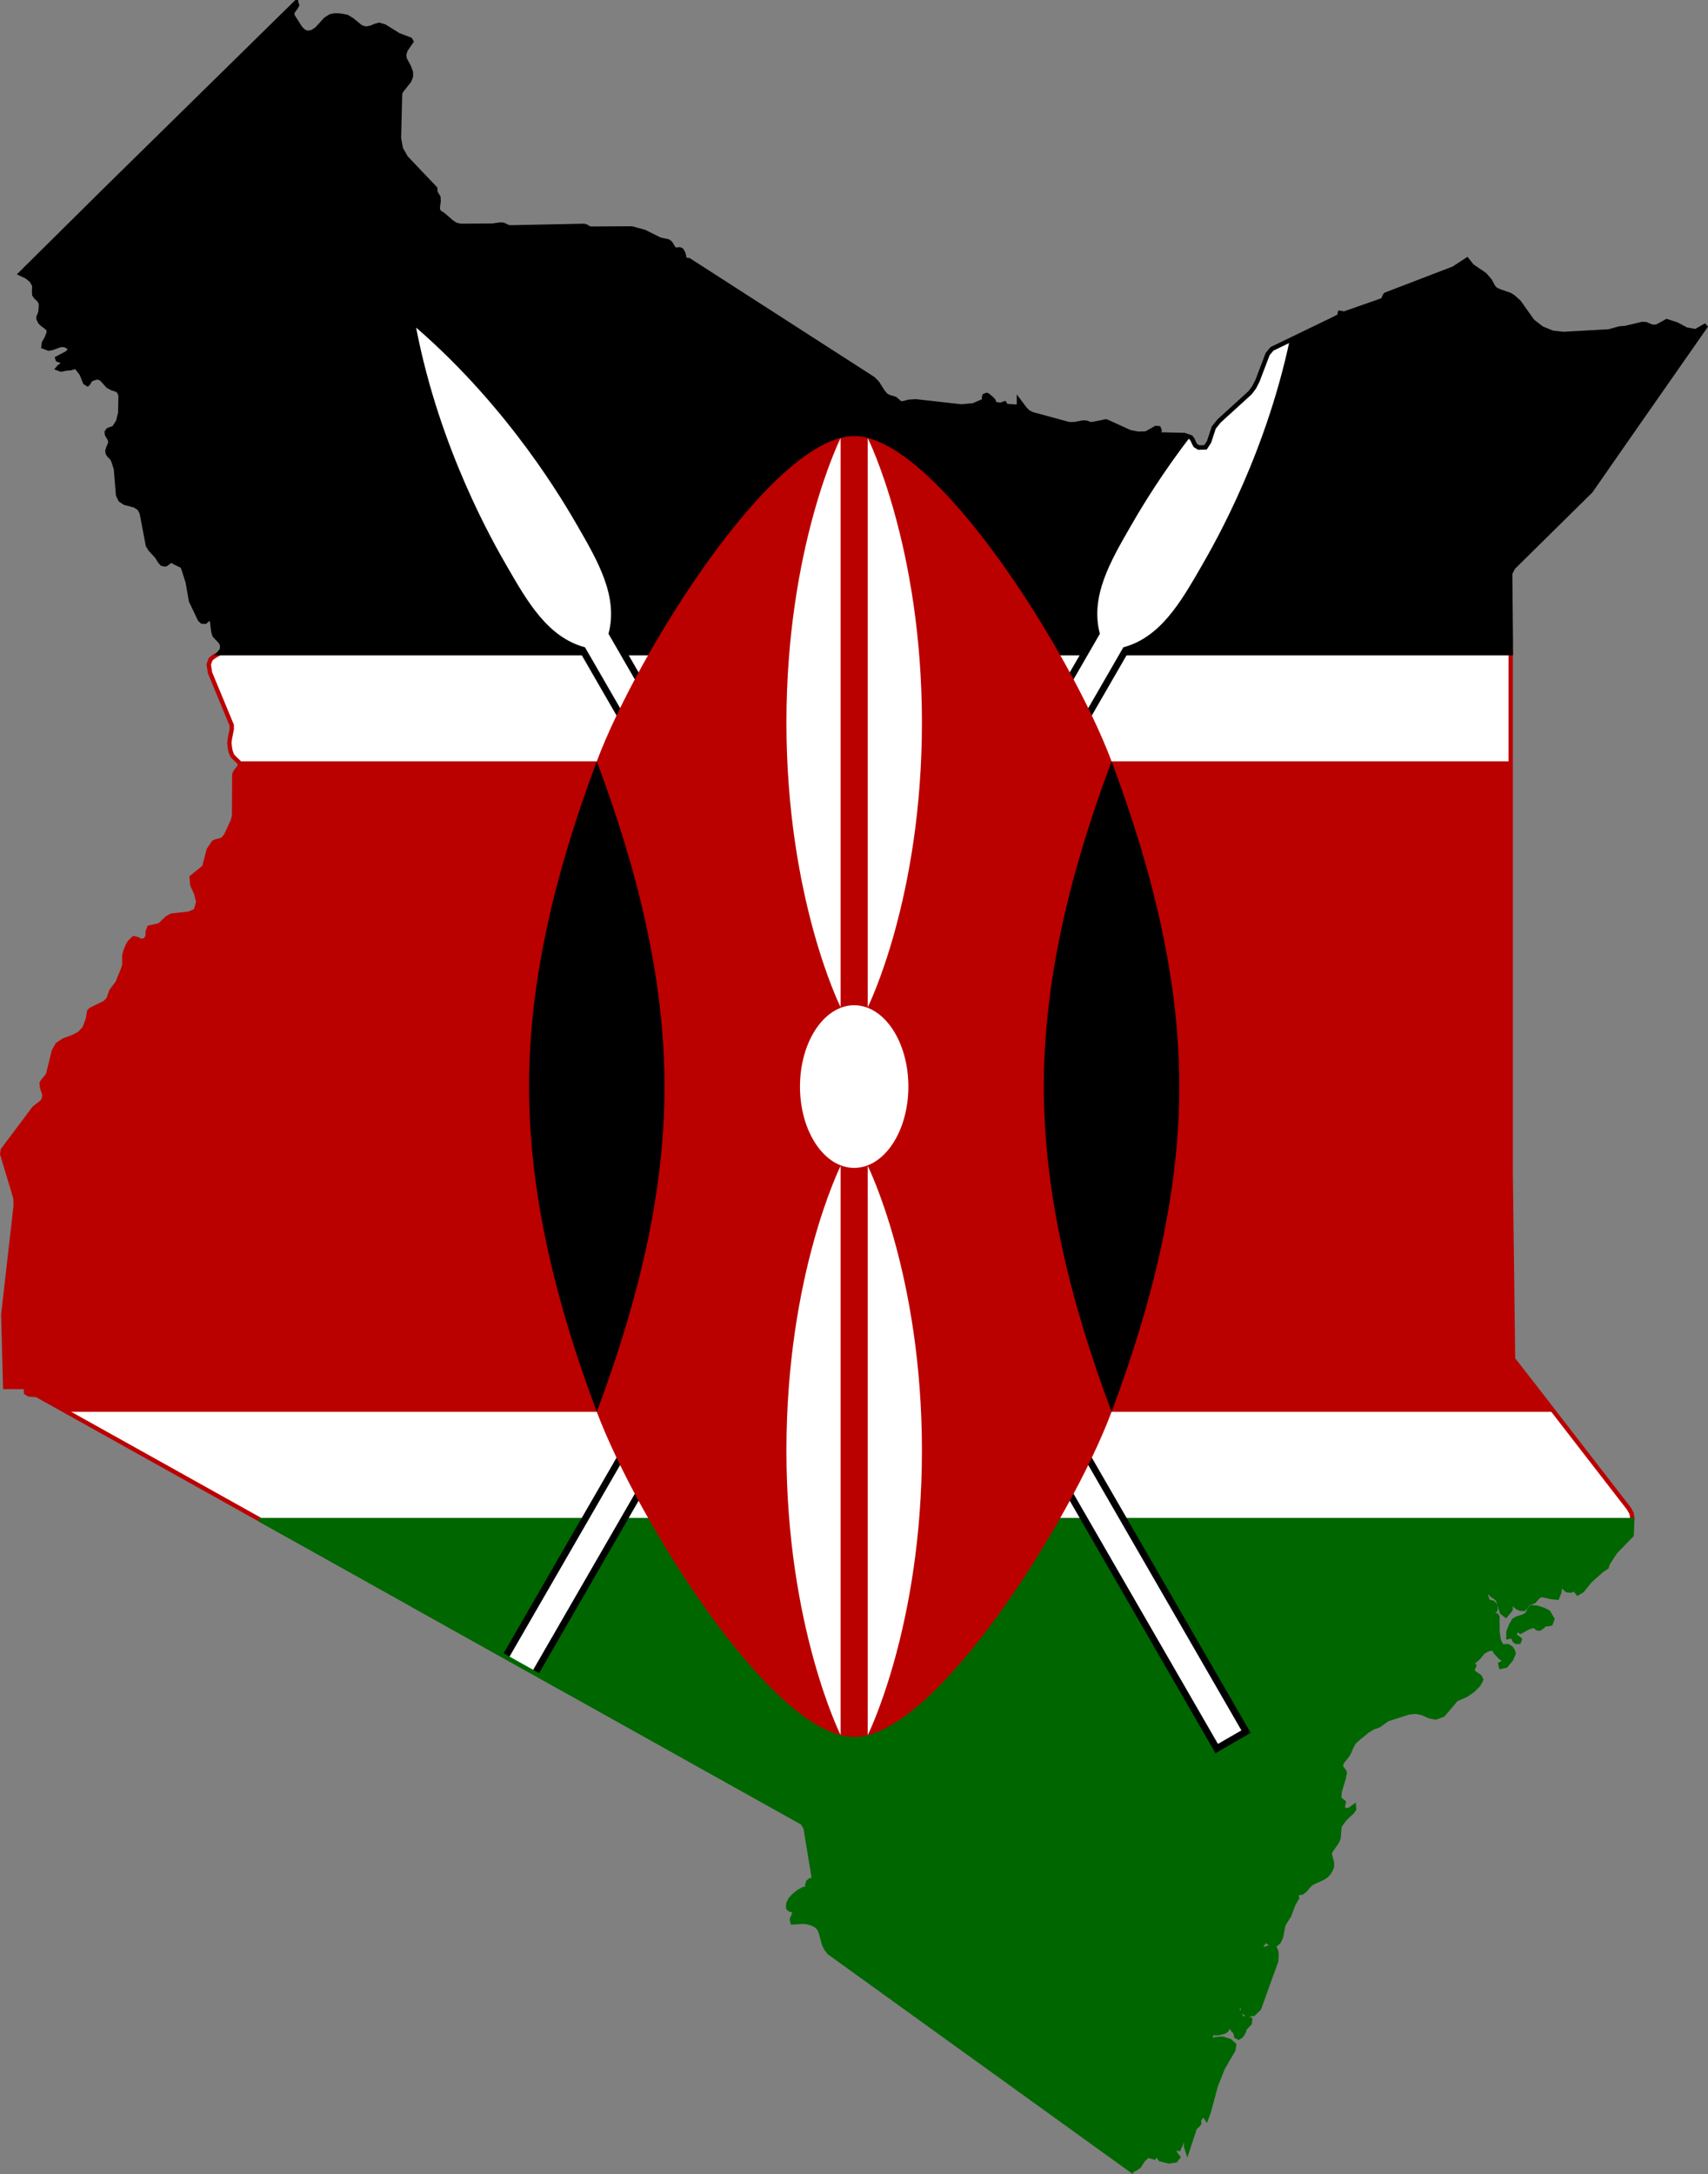
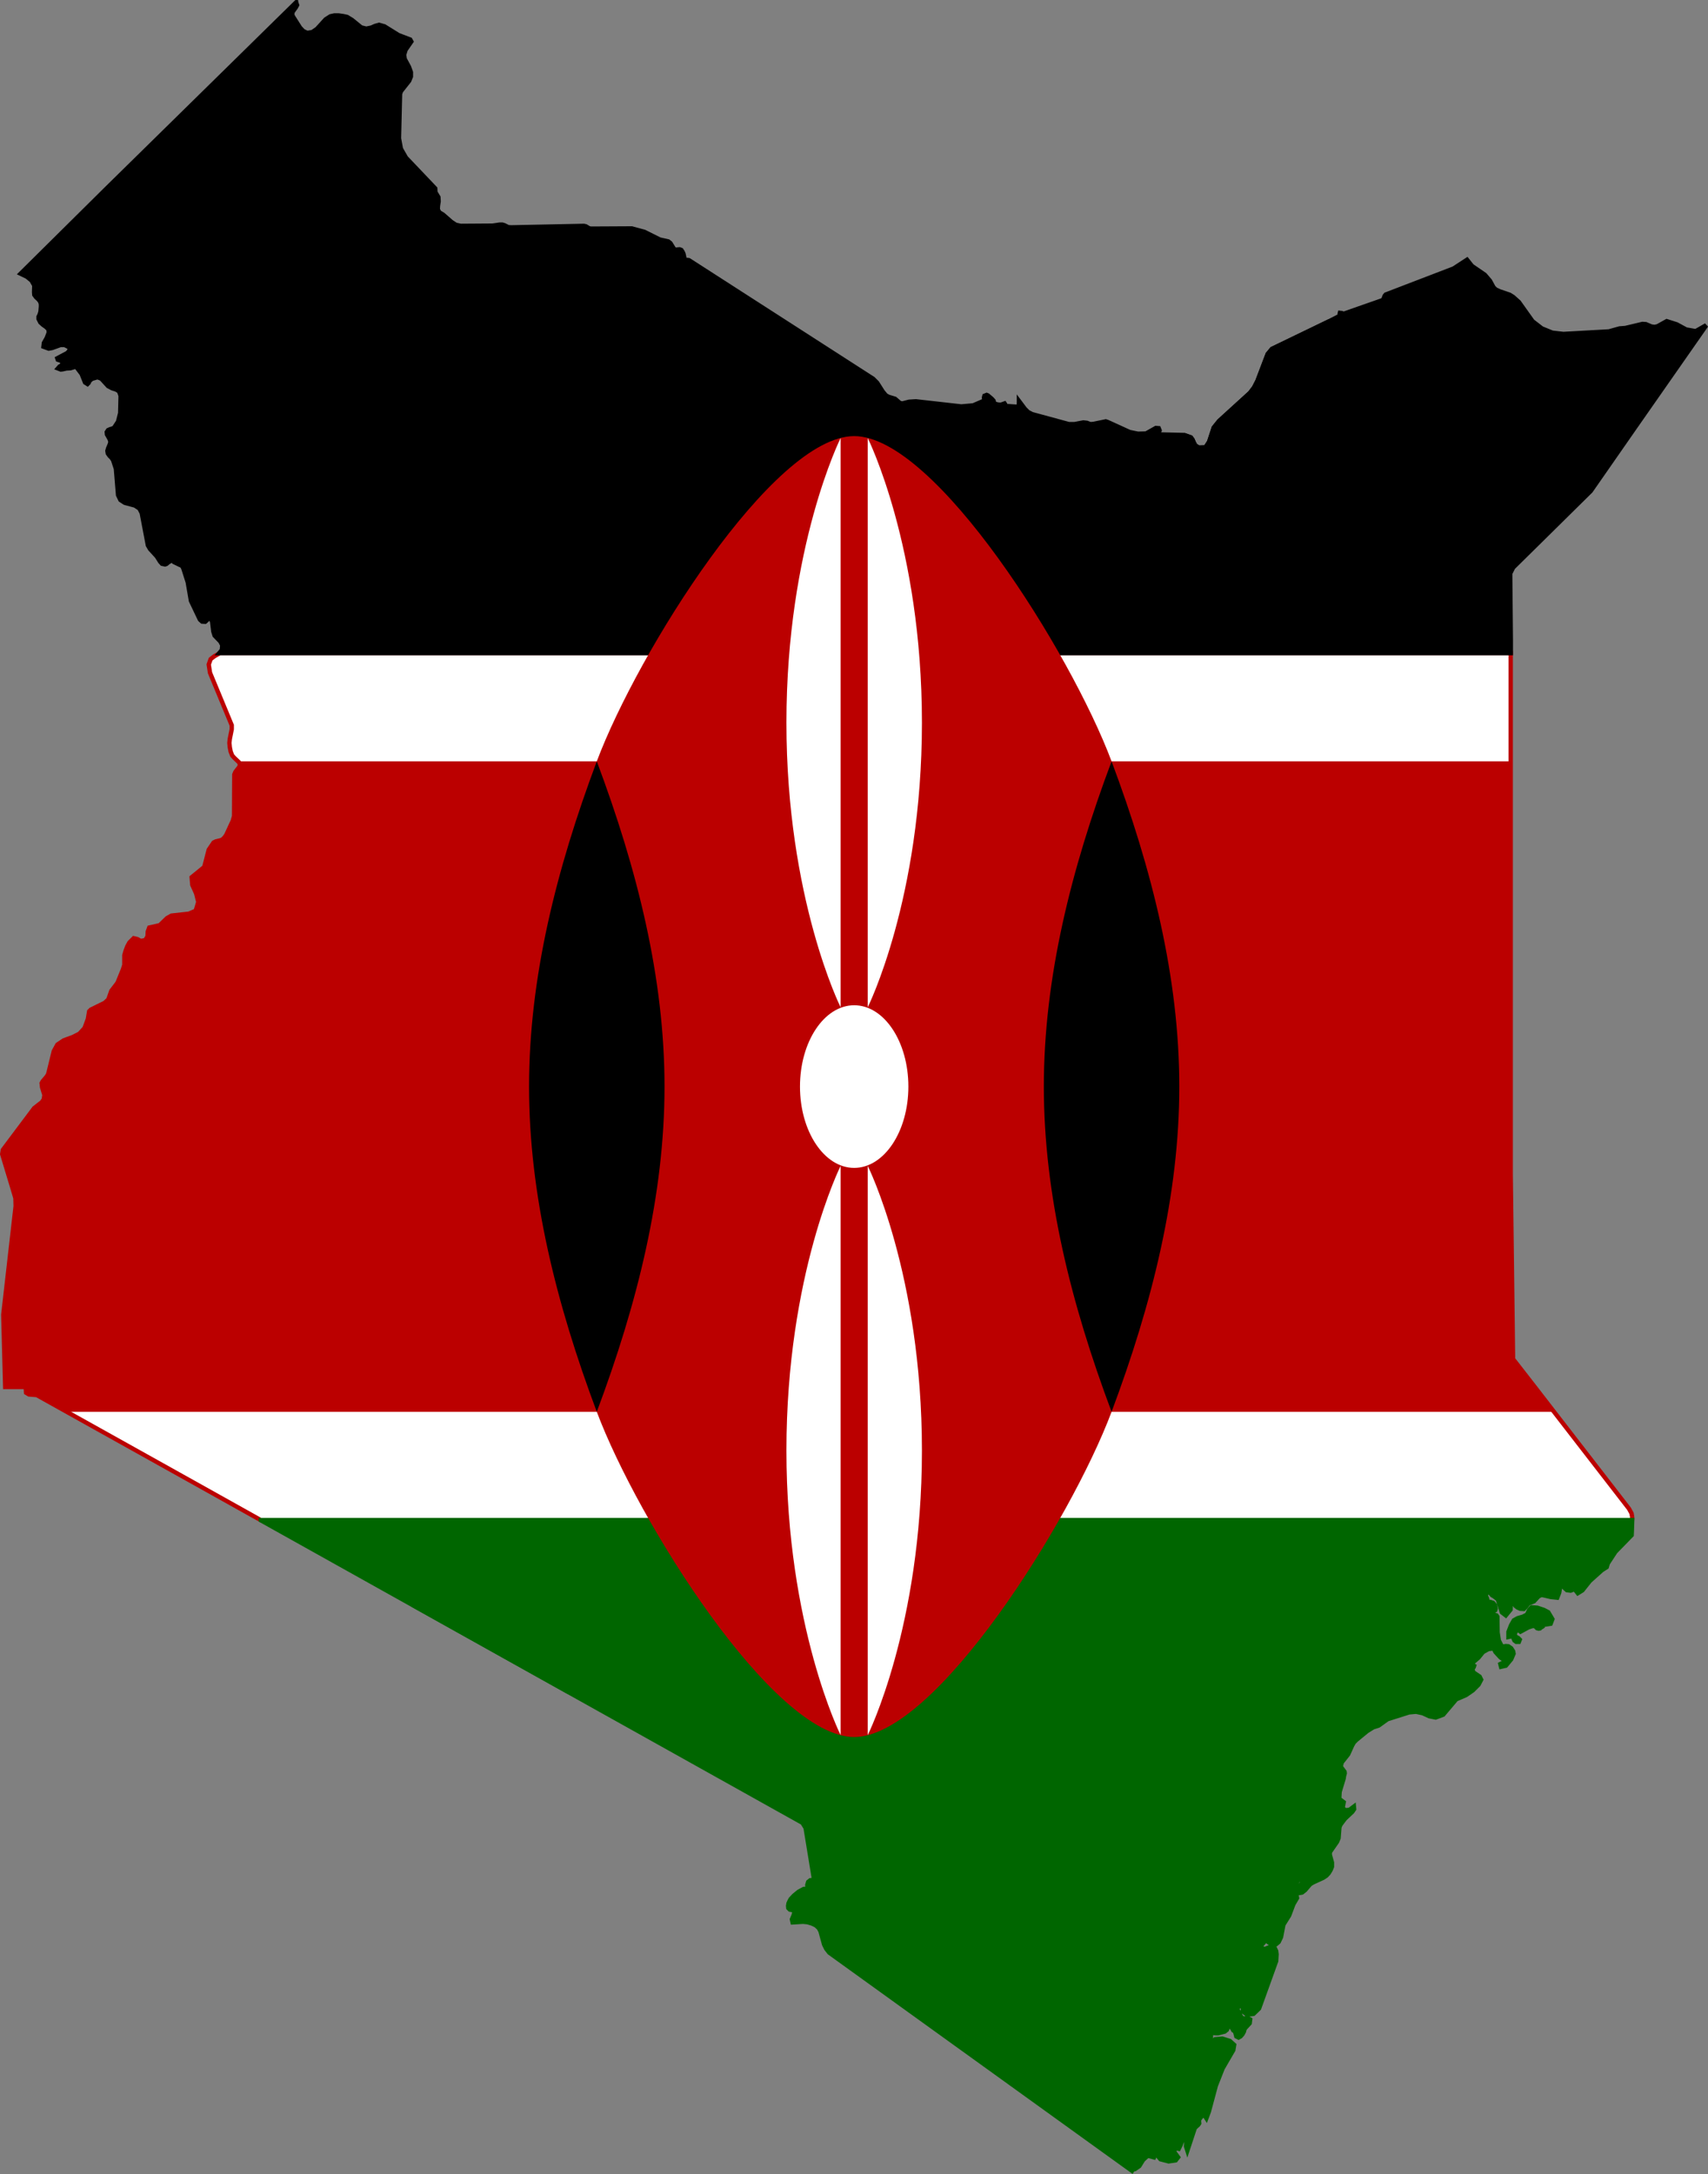
<svg xmlns="http://www.w3.org/2000/svg" xmlns:ns1="http://www.inkscape.org/namespaces/inkscape" xmlns:ns2="http://sodipodi.sourceforge.net/DTD/sodipodi-0.dtd" xmlns:xlink="http://www.w3.org/1999/xlink" width="788.019" height="1002.665" viewBox="-120 -80 210.138 267.377" id="svg2" version="1.1" ns1:version="0.91 r13725" ns2:docname="Flag_of_Kenya.svg">
  <rect x="-120" y="-80" width="210.138" height="267.377" fill="#808080" stroke="none" />
  <ns2:namedview pagecolor="#ffffff" bordercolor="#666666" borderopacity="1" objecttolerance="10" gridtolerance="10" guidetolerance="10" ns1:pageopacity="0" ns1:pageshadow="2" ns1:window-width="1366" ns1:window-height="716" id="namedview36" showgrid="false" fit-margin-top="0" fit-margin-left="0" fit-margin-right="0" fit-margin-bottom="0" ns1:zoom="0.55154329" ns1:cx="260.81887" ns1:cy="607.19374" ns1:window-x="-8" ns1:window-y="-8" ns1:window-maximized="1" ns1:current-layer="svg2" />
  <defs id="defs4">
-     <path id="spearshape" d="m -1,55.426 2,0 L 1,-38 c 2,-2 2,-5 2,-8 C 3,-48 3,-56 0,-64.663 -3,-56 -3,-48 -3,-46 c 0,3 0,6 2,8 z" stroke-miterlimit="10" transform="matrix(0.866,0.5,-0.5,0.866,0,0)" ns1:connector-curvature="0" style="stroke-miterlimit:10" />
    <clipPath clipPathUnits="userSpaceOnUse" id="clipPath4315">
      <path ns1:connector-curvature="0" style="display:inline;opacity:0.542;fill:#fefe2e;fill-opacity:1;stroke:none;stroke-opacity:1" d="m 11.341,-80 -23.284,22.864 -10.593,10.488 0.761,0.367 0.577,0.472 0.341,0.603 -0.026,0.813 0.026,0.341 0.21,0.288 0.314,0.288 0.21,0.288 0.078,0.289 0,0.314 -0.052,0.603 -0.105,0.367 -0.131,0.262 0,0.262 0.21,0.42 0.314,0.288 0.367,0.262 0.314,0.288 0.053,0.419 -0.262,0.682 -0.341,0.603 -0.052,0.446 0.629,0.236 0.419,-0.078 1.023,-0.367 0.524,0 0.577,0.288 0.052,0.367 -0.288,0.341 -1.232,0.656 0.052,0.158 0.393,0.131 0.341,0.419 -0.524,0.314 -0.184,0.21 0.341,0.131 0.21,-0.026 0.472,-0.105 0.498,-0.026 0.524,-0.158 0.288,-0.026 0,0.131 0.577,0.761 0.419,1.049 0.288,0.183 0.131,-0.131 0.105,-0.236 0.288,-0.262 0.708,-0.21 0.472,0.183 0.839,0.918 0.498,0.262 0.498,0.158 0.367,0.236 0.183,0.551 -0.052,2.124 -0.262,1.049 -0.498,0.761 -0.236,0.104 -0.262,0.079 -0.236,0.105 -0.157,0.236 0.026,0.288 0.315,0.551 0.105,0.288 -0.027,0.262 -0.262,0.629 -0.078,0.288 0.052,0.315 0.21,0.288 0.262,0.262 0.183,0.288 0.341,1.049 0.262,3.225 0.288,0.603 0.524,0.341 1.259,0.341 0.551,0.367 0.288,0.551 0.761,3.986 0.262,0.446 0.839,0.918 0.393,0.629 0.236,0.262 0.367,0.079 0.157,-0.053 0.288,-0.236 0.105,-0.052 0.079,-0.052 0.104,-0.21 0.079,-0.026 0.105,0.052 0.052,0.079 0.026,0.105 0.053,0.026 0.052,0.078 0.76,0.367 0.131,0.026 0.183,0.21 0.105,0.236 0.524,1.652 0.393,2.282 1.102,2.307 0.262,0.236 0.367,0.026 0.21,-0.183 0.157,-0.236 0.236,-0.026 0.262,0.367 0.157,1.285 0.157,0.498 0.708,0.734 0.236,0.446 -0.053,0.603 -0.393,0.472 -0.524,0.288 -0.472,0.367 -0.236,0.656 0.157,1.022 2.674,6.451 0,0.498 -0.236,1.18 -0.053,0.498 0.053,0.551 0.104,0.524 0.184,0.472 0.236,0.262 0.603,0.577 0.131,0.289 -0.105,0.288 -0.472,0.603 -0.131,0.315 -0.026,5.113 -0.158,0.577 -0.813,1.757 -0.209,0.288 -0.262,0.262 -0.262,0.105 -0.551,0.131 -0.262,0.131 -0.603,0.891 -0.551,2.124 -1.547,1.258 0.078,0.944 0.472,1.049 0.262,1.049 -0.314,1.075 -0.839,0.367 -2.15,0.236 -0.551,0.315 -0.892,0.865 -1.285,0.288 -0.183,0.498 -0.027,0.577 -0.131,0.236 -0.157,0.236 -0.551,0.105 -0.419,-0.236 -0.446,-0.105 -0.524,0.524 -0.262,0.472 -0.209,0.551 -0.157,0.551 0,1.18 -0.158,0.524 -0.682,1.678 -0.761,0.997 -0.367,1.049 -0.446,0.419 -1.704,0.839 -0.209,0.21 -0.158,0.944 -0.419,1.128 -0.629,0.682 -0.839,0.419 -1.075,0.393 -0.787,0.524 -0.446,0.813 -0.656,2.675 -0.078,0.236 -0.184,0.262 -0.446,0.524 -0.131,0.236 0.052,0.498 0.289,0.944 -0.079,0.551 -0.236,0.341 -0.944,0.734 -3.854,5.139 -0.079,0.524 1.285,4.248 0.341,1.154 0.027,0.997 -1.521,13.347 0.236,8.888 1.993,0 0.105,0 0.419,0 0.052,0.708 0.341,0.209 0.97,0.079 17.49,9.754 76.722,42.845 0.393,0.629 0.524,3.199 0.524,3.199 -0.472,0.052 -0.262,0.21 -0.104,0.367 0.052,0.472 -0.498,0.026 -0.629,0.341 -0.577,0.472 -0.393,0.419 -0.131,0.236 -0.131,0.288 -0.052,0.314 0.026,0.262 0.183,0.184 0.446,0.078 0.131,0.184 -0.105,0.446 -0.21,0.498 0.079,0.367 1.258,-0.079 0.551,0.052 0.551,0.158 0.498,0.236 0.367,0.341 0.21,0.393 0.446,1.625 0.262,0.524 0.367,0.472 37.234,26.824 0.079,-0.131 0.078,-0.027 0.105,-0.026 0.105,-0.026 0.524,-0.367 0.472,-0.761 0.577,-0.524 0.761,0.21 0.157,-0.367 0.026,-0.157 0.629,0.761 0.997,0.262 0.865,-0.131 0.288,-0.367 -0.419,-0.577 -0.052,-0.21 0.078,-0.367 0.158,-0.026 0.183,0.105 0.131,0.026 0.21,-0.419 0.157,-0.393 0.183,-0.367 0.341,-0.262 0.105,0.367 -0.079,0.761 0.157,0.498 0.892,-2.7 0.079,-0.105 0.367,-0.341 0.105,-0.157 -0.026,-0.341 0.026,-0.131 0.21,-0.289 0.236,-0.236 0.209,-0.027 0.236,0.367 0.288,-0.761 0.865,-3.225 0.839,-2.124 1.311,-2.255 0.105,-0.629 -0.524,-0.472 -0.918,-0.288 -0.866,0.078 -0.367,0.498 -0.131,-0.262 -0.053,-0.262 0,-0.551 0.079,-0.183 0.236,-0.027 0.314,0.027 0.262,0 0.813,-0.21 0.262,-0.21 0.184,-0.472 -0.682,-0.157 -0.314,-0.131 -0.262,-0.236 0.288,-0.236 0.315,0.026 0.656,0.367 0.472,-0.367 0.026,0.367 -0.052,0.603 0.183,0.314 0.21,0.131 0.157,0.603 0.262,0.131 0.236,-0.131 0.236,-0.262 0.183,-0.341 0.053,-0.236 0.104,-0.183 0.551,-0.603 0.052,-0.446 -0.288,-0.157 -0.577,0.052 -0.262,-0.236 -0.104,-0.236 -0.105,-0.262 -0.157,-0.262 -0.105,-0.262 0.157,-0.183 0.577,-0.341 0,0.892 0.524,0.393 0.76,-0.105 0.682,-0.656 2.098,-5.821 0.053,-0.839 -0.053,-0.393 -0.183,-0.393 -0.288,-0.21 -0.918,0.367 -0.367,-0.105 -0.105,-0.314 0.315,-0.367 -0.524,0 -0.315,-0.236 -0.078,-0.393 0.209,-0.472 0.288,0.21 -0.026,0.105 -0.105,0.236 0.682,0.052 0.131,0.026 0.341,0.393 0.131,0.079 0.577,0.236 0.209,-0.053 0.341,-0.288 0.288,-0.603 0.288,-1.521 0.708,-1.128 0.524,-1.389 0.446,-0.761 -0.026,-0.157 -0.105,-0.131 -0.052,-0.158 0.157,-0.629 0.026,-0.262 0,-0.367 0.026,-0.341 0.21,-0.262 0.472,-0.105 -0.052,0.367 -0.262,0.997 -0.21,0.446 0.446,-0.078 0.367,-0.289 0.629,-0.734 0.341,-0.21 1.259,-0.577 0.393,-0.262 0.288,-0.315 0.236,-0.393 0.157,-0.393 0,-0.498 -0.262,-0.944 0,-0.341 0.892,-1.285 0.183,-0.446 0.105,-1.338 0.131,-0.314 0.551,-0.734 0.918,-0.865 0.21,-0.315 -0.027,-0.288 -0.524,0.393 -0.551,0.053 -0.314,-0.315 0.131,-0.682 -0.551,-0.419 0.052,-0.866 0.498,-1.652 0.026,-0.236 0.105,-0.393 -0.026,-0.184 -0.393,-0.524 -0.053,-0.209 0.105,-0.419 0.787,-0.997 0.498,-1.101 0.209,-0.367 0.315,-0.315 1.311,-1.075 0.761,-0.472 0.656,-0.21 1.101,-0.787 2.648,-0.839 0.865,-0.079 0.839,0.183 0.787,0.367 0.787,0.157 0.918,-0.341 1.599,-1.888 1.207,-0.524 0.839,-0.577 0.708,-0.708 0.315,-0.603 -0.184,-0.367 -0.734,-0.498 -0.184,-0.393 0.184,-0.288 0.052,-0.157 -0.131,-0.079 -0.209,-0.078 -0.158,-0.184 -0.052,-0.236 -0.026,-0.236 0.551,0.288 0.551,-0.472 0.577,-0.708 0.656,-0.367 0.393,-0.052 0.183,-0.079 -0.052,-0.052 0.288,0.105 0.026,0.104 -0.052,0.131 0.104,0.21 0.629,0.682 0.367,0.236 0.446,0.157 -0.839,0.419 0.079,0.315 0.577,-0.131 0.656,-0.787 0.288,-0.682 -0.052,-0.289 -0.236,-0.367 -0.341,-0.236 -0.314,-0.026 -0.288,0.052 -0.236,-0.079 -0.341,-0.656 -0.157,-1.022 -0.026,-1.914 -0.105,-0.157 -0.183,-0.053 -0.184,-0.052 -0.104,-0.262 0.078,-0.157 0.236,-0.131 0.052,-0.184 -0.078,-0.419 -0.236,-0.288 -0.341,-0.105 -0.419,0.184 0.079,-0.315 -0.079,-0.341 -0.183,-0.393 0.314,-0.393 0.262,0.104 0.236,0.289 0.262,0.157 0.472,0.367 0.498,1.599 0.472,0.367 0.577,-0.708 0.105,-3.068 0.918,-0.708 -0.393,0.577 -0.105,0.314 0.079,0.367 0,0.314 -0.262,0.734 0,0.393 0.105,0.367 0.183,0.262 0.236,0.183 0.341,0.157 0.419,0.027 0.288,-0.289 0.262,-0.367 0.708,-0.289 0.524,-0.577 0.315,-0.183 0.236,0 1.022,0.236 0.761,0.079 0.236,-0.603 0.105,-0.629 0.524,-0.551 0.026,0.577 0.314,0.288 0.446,0.052 0.498,-0.183 0.393,0.498 0.551,-0.341 0.918,-1.154 1.494,-1.337 0.577,-0.367 0.131,-0.446 0.944,-1.442 1.993,-2.045 0.026,-0.551 0.053,-1.652 -0.079,-0.472 -0.314,-0.577 -11.59,-14.973 -2.674,-3.435 -0.288,-22.759 0,-13.137 0,-13.084 0,-13.11 0,-13.11 0,-13.11 -0.079,-8.312 0.367,-0.734 9.545,-9.413 5.401,-7.761 8.81,-12.613 -1.285,0.734 -1.18,-0.21 -1.154,-0.629 -1.232,-0.393 -1.128,0.629 -0.367,0.079 -0.393,-0.052 -0.682,-0.289 -0.419,-0.026 -2.098,0.498 -0.708,0.052 -1.311,0.367 -5.611,0.315 -1.363,-0.158 -1.285,-0.524 -1.154,-0.891 -1.678,-2.36 -0.708,-0.629 -0.419,-0.262 -1.233,-0.419 -0.498,-0.236 -0.262,-0.262 -0.446,-0.813 -0.629,-0.734 -1.573,-1.075 -0.603,-0.761 -1.652,1.075 -8.338,3.199 -0.131,0.157 -0.157,0.419 -0.157,0.131 -4.72,1.652 -0.079,0 -0.078,-0.027 -0.079,-0.052 -0.236,-0.026 -0.026,0.105 0.026,0.183 -0.131,0.131 -1.18,0.603 -7.053,3.409 -0.524,0.629 -1.259,3.304 -0.419,0.813 -0.498,0.656 -3.802,3.461 -0.656,0.813 -0.577,1.757 -0.446,0.682 -0.839,0.026 -0.419,-0.262 -0.184,-0.341 -0.157,-0.367 -0.21,-0.288 -0.813,-0.289 -3.278,-0.078 0.236,-0.498 -0.105,-0.262 -0.341,-0.026 -0.184,0.105 -1.023,0.577 -0.996,0.026 -1.023,-0.209 -2.701,-1.233 -0.236,-0.078 -1.521,0.314 -0.393,0.026 -0.393,-0.157 -0.446,-0.052 -1.102,0.209 -0.682,0 -4.536,-1.232 -0.498,-0.262 -0.393,-0.393 -0.708,-0.944 0,0.157 0,0.026 -0.026,0.341 0,0.183 -1.521,-0.105 -0.157,-0.078 -0.026,-0.158 -0.052,-0.078 -0.367,0.131 -0.131,0.026 -0.341,-0.026 -0.367,-0.105 -0.104,-0.157 -0.053,-0.21 -0.209,-0.236 -0.498,-0.419 -0.131,-0.052 -0.262,0.105 -0.053,0.209 0.027,0.236 -0.027,0.157 -1.337,0.577 -1.468,0.131 -5.585,-0.629 -0.839,0.052 -0.813,0.21 -0.315,-0.053 -0.603,-0.524 -0.787,-0.236 -0.341,-0.184 -0.393,-0.472 -0.682,-1.075 -0.498,-0.498 -22.655,-14.579 -0.157,-0.026 -0.157,0 -0.131,-0.026 -0.105,-0.131 -0.131,-0.603 -0.105,-0.236 -0.157,-0.236 -0.209,-0.079 -0.524,0.053 -0.184,-0.131 -0.419,-0.682 -0.262,-0.209 -1.049,-0.236 -1.888,-0.944 -1.547,-0.419 -5.061,0.026 -0.209,-0.053 -0.393,-0.236 -0.236,-0.053 -8.968,0.184 -0.341,-0.027 -0.472,-0.236 -0.262,-0.079 -0.288,0 -0.892,0.131 -3.828,0.026 -0.105,0 -0.603,-0.131 -0.551,-0.367 -1.022,-0.891 -0.472,-0.289 -0.183,-0.367 0.026,-0.446 0.078,-0.524 -0.026,-0.524 -0.367,-0.603 -0.026,-0.472 -3.592,-3.776 -0.629,-1.101 -0.236,-1.285 0.131,-5.48 0.131,-0.341 0.997,-1.259 0.209,-0.524 0,-0.524 -0.236,-0.656 -0.524,-0.97 -0.079,-0.524 0.183,-0.603 0.708,-1.023 -0.131,-0.236 -1.442,-0.551 -1.73,-1.075 -0.656,-0.183 -0.472,0.131 -0.472,0.209 -0.629,0.131 -0.629,-0.157 -1.128,-0.918 -0.603,-0.367 -0.472,-0.105 -0.551,-0.078 -0.551,0 -0.472,0.105 -0.577,0.367 -1.075,1.18 -0.577,0.393 -0.629,0.105 -0.498,-0.236 -0.393,-0.419 -0.865,-1.363 -0.105,-0.236 0.052,-0.341 0.184,-0.262 0.209,-0.288 0.158,-0.288 -0.105,-0.314 z m 152.002,197.391 -0.314,0.367 -0.236,0.524 -0.524,0.262 -0.629,0.183 -0.472,0.262 -0.341,0.603 -0.314,0.813 0,0.603 0.577,-0.131 0.052,0.341 0.105,0.236 0.21,0.157 0.314,0 0.105,-0.262 -0.183,-0.183 -0.289,-0.157 -0.157,-0.21 0.079,-0.367 0.183,-0.209 0.236,-0.053 0.236,0.184 0.97,-0.524 0.472,-0.157 0.341,-0.027 0.027,0.053 0.104,0.105 0.131,0.131 0.184,0.052 0.157,-0.026 0.079,-0.079 0.052,-0.052 0.079,-0.026 0.157,-0.105 0.105,-0.21 0.026,-0.288 0,-0.288 0.341,0.551 0.472,-0.079 0.21,-0.551 -0.498,-0.839 -0.551,-0.288 -0.787,-0.262 -0.708,-0.053 z" id="path4317" />
    </clipPath>
  </defs>
  <path ns1:connector-curvature="0" style="display:inline;fill:#ffffff;stroke:#bb0000;stroke-width:0.533;stroke-miterlimit:4;stroke-dasharray:none;stroke-opacity:1" d="m -93,0.305 -0.087,0.105 -0.524,0.289 -0.472,0.367 -0.236,0.656 0.157,1.022 2.674,6.451 0,0.497 -0.236,1.18 -0.053,0.498 0.053,0.551 0.105,0.524 0.184,0.472 0.236,0.263 0.603,0.577 0.131,0.289 -0.105,0.289 -0.472,0.603 -0.131,0.315 -0.026,5.113 -0.158,0.577 -0.812,1.757 -0.21,0.289 -0.262,0.262 -0.262,0.105 -0.551,0.131 -0.263,0.131 -0.603,0.891 -0.551,2.124 -1.547,1.258 0.079,0.944 0.472,1.048 0.262,1.049 -0.315,1.076 -0.839,0.367 -2.15,0.236 -0.551,0.315 -0.892,0.865 -1.285,0.289 -0.183,0.498 -0.027,0.577 -0.131,0.236 -0.157,0.236 -0.551,0.105 -0.419,-0.236 -0.446,-0.105 -0.524,0.524 -0.262,0.472 -0.209,0.551 -0.157,0.551 0,1.18 -0.158,0.524 -0.682,1.678 -0.76,0.996 -0.367,1.049 -0.446,0.419 -1.705,0.839 -0.209,0.21 -0.158,0.944 -0.419,1.128 -0.63,0.681 -0.839,0.42 -1.075,0.393 -0.786,0.524 -0.446,0.812 -0.655,2.675 -0.079,0.236 -0.184,0.262 -0.445,0.524 -0.131,0.236 0.052,0.498 0.289,0.944 -0.079,0.551 -0.236,0.341 -0.944,0.734 -3.855,5.139 -0.079,0.524 1.285,4.247 0.341,1.154 0.027,0.997 -1.521,13.346 0.236,8.889 1.993,0 0.105,0 0.42,0 0.052,0.708 0.341,0.209 0.97,0.079 17.49,9.754 10.096,5.638 168.694,0 0.011,-0.367 -0.079,-0.472 -0.315,-0.577 -11.59,-14.973 -2.674,-3.435 -0.289,-22.759 0,-13.137 0,-13.084 0,-13.11 0,-13.11 0,-11.642 -158.865,0 z" id="rect7-1" />
  <path style="display:inline;fill:#000000;fill-opacity:1;stroke:#000000;stroke-width:0.56;stroke-miterlimit:4;stroke-dasharray:none;stroke-opacity:1" ns1:connector-curvature="0" d="m -83.569,-79.695 -23.284,22.865 -10.593,10.488 0.76,0.367 0.577,0.472 0.341,0.603 -0.026,0.813 0.026,0.341 0.21,0.288 0.315,0.289 0.21,0.288 0.078,0.289 0,0.315 -0.052,0.603 -0.105,0.367 -0.131,0.263 0,0.262 0.21,0.42 0.315,0.289 0.367,0.262 0.315,0.289 0.053,0.419 -0.263,0.682 -0.341,0.603 -0.052,0.446 0.63,0.236 0.419,-0.078 1.023,-0.367 0.524,0 0.577,0.288 0.052,0.367 -0.289,0.341 -1.232,0.656 0.053,0.158 0.393,0.131 0.341,0.42 -0.524,0.314 -0.184,0.21 0.341,0.131 0.21,-0.026 0.471,-0.105 0.498,-0.026 0.524,-0.158 0.289,-0.026 0,0.131 0.577,0.76 0.419,1.049 0.289,0.183 0.131,-0.131 0.105,-0.235 0.289,-0.262 0.707,-0.21 0.472,0.183 0.839,0.918 0.498,0.263 0.498,0.158 0.367,0.235 0.183,0.551 -0.052,2.124 -0.263,1.048 -0.498,0.761 -0.236,0.104 -0.262,0.079 -0.236,0.105 -0.157,0.236 0.026,0.288 0.315,0.551 0.105,0.289 -0.027,0.262 -0.262,0.63 -0.079,0.288 0.053,0.315 0.21,0.289 0.262,0.262 0.183,0.289 0.341,1.048 0.263,3.226 0.288,0.603 0.524,0.341 1.259,0.341 0.551,0.367 0.289,0.551 0.76,3.986 0.262,0.446 0.839,0.918 0.393,0.629 0.236,0.262 0.367,0.079 0.157,-0.053 0.289,-0.236 0.105,-0.052 0.079,-0.052 0.104,-0.21 0.079,-0.027 0.105,0.053 0.053,0.079 0.026,0.105 0.053,0.026 0.053,0.078 0.76,0.367 0.131,0.026 0.183,0.21 0.105,0.236 0.524,1.652 0.393,2.282 1.102,2.307 0.263,0.236 0.367,0.026 0.21,-0.183 0.157,-0.236 0.236,-0.026 0.262,0.367 0.157,1.285 0.157,0.498 0.708,0.734 0.236,0.446 -0.053,0.603 -0.306,0.367 158.865,0 0,-1.468 -0.079,-8.312 0.367,-0.734 9.545,-9.414 5.402,-7.761 8.81,-12.613 -1.285,0.734 -1.18,-0.21 -1.154,-0.629 -1.232,-0.393 -1.128,0.629 -0.367,0.079 -0.393,-0.053 -0.682,-0.289 -0.419,-0.026 -2.098,0.498 -0.707,0.053 -1.311,0.367 -5.611,0.315 -1.363,-0.158 -1.285,-0.524 -1.154,-0.891 -1.679,-2.36 -0.708,-0.63 -0.419,-0.262 -1.233,-0.42 -0.498,-0.236 -0.263,-0.262 -0.445,-0.813 -0.63,-0.734 -1.573,-1.075 -0.603,-0.76 -1.652,1.075 -8.339,3.199 -0.131,0.157 -0.157,0.42 -0.157,0.131 -4.72,1.652 -0.079,0 -0.079,-0.027 -0.079,-0.052 -0.236,-0.026 -0.026,0.105 0.026,0.183 -0.131,0.131 -1.18,0.604 -7.053,3.408 -0.524,0.629 -1.259,3.304 -0.419,0.813 -0.498,0.656 -3.802,3.461 -0.655,0.813 -0.577,1.757 -0.446,0.682 -0.839,0.026 -0.42,-0.262 -0.184,-0.341 -0.157,-0.367 -0.21,-0.289 -0.812,-0.289 -3.278,-0.079 0.236,-0.498 -0.105,-0.262 -0.341,-0.026 -0.184,0.105 -1.023,0.577 -0.996,0.026 -1.023,-0.209 -2.701,-1.233 -0.235,-0.079 -1.521,0.315 -0.393,0.026 -0.393,-0.157 -0.445,-0.052 -1.102,0.209 -0.682,0 -4.536,-1.232 -0.498,-0.262 -0.393,-0.393 -0.708,-0.944 0,0.157 0,0.026 -0.026,0.341 0,0.183 -1.521,-0.105 -0.157,-0.078 -0.027,-0.158 -0.052,-0.079 -0.367,0.131 -0.131,0.026 -0.341,-0.026 -0.368,-0.105 -0.104,-0.157 -0.053,-0.21 -0.209,-0.236 -0.498,-0.419 -0.131,-0.053 -0.262,0.105 -0.053,0.209 0.027,0.236 -0.027,0.157 -1.337,0.578 -1.468,0.131 -5.585,-0.629 -0.839,0.052 -0.813,0.21 -0.315,-0.053 -0.603,-0.524 -0.786,-0.235 -0.341,-0.184 -0.393,-0.472 -0.682,-1.076 -0.498,-0.498 -22.655,-14.579 -0.157,-0.026 -0.157,0 -0.131,-0.026 -0.105,-0.131 -0.131,-0.603 -0.105,-0.235 -0.157,-0.236 -0.21,-0.079 -0.524,0.053 -0.184,-0.131 -0.42,-0.682 -0.262,-0.209 -1.049,-0.236 -1.887,-0.944 -1.547,-0.419 -5.061,0.026 -0.209,-0.053 -0.393,-0.236 -0.236,-0.053 -8.968,0.184 -0.34,-0.027 -0.472,-0.235 -0.262,-0.079 -0.289,0 -0.892,0.131 -3.828,0.026 -0.105,0 -0.603,-0.131 -0.551,-0.367 -1.022,-0.891 -0.472,-0.289 -0.183,-0.367 0.026,-0.446 0.079,-0.524 -0.027,-0.524 -0.367,-0.603 -0.026,-0.472 -3.592,-3.776 -0.629,-1.101 -0.236,-1.285 0.131,-5.48 0.131,-0.341 0.996,-1.259 0.21,-0.524 0,-0.524 -0.236,-0.655 -0.524,-0.97 -0.079,-0.524 0.183,-0.603 0.708,-1.023 -0.131,-0.236 -1.442,-0.551 -1.73,-1.075 -0.656,-0.183 -0.472,0.131 -0.472,0.209 -0.629,0.131 -0.629,-0.157 -1.128,-0.918 -0.603,-0.367 -0.472,-0.105 -0.551,-0.078 -0.551,0 -0.472,0.105 -0.577,0.367 -1.076,1.18 -0.577,0.393 -0.629,0.105 -0.498,-0.236 -0.393,-0.419 -0.865,-1.364 -0.105,-0.236 0.052,-0.341 0.184,-0.262 0.21,-0.289 0.157,-0.288 -0.105,-0.315 z" id="rect9" />
  <path ns1:connector-curvature="0" style="display:inline;fill:#006600;stroke:#006600;stroke-width:0.56;stroke-miterlimit:4;stroke-dasharray:none;stroke-opacity:1" d="m -87.895,106.972 66.627,37.207 0.393,0.629 0.524,3.199 0.524,3.199 -0.472,0.053 -0.262,0.21 -0.105,0.367 0.053,0.471 -0.498,0.027 -0.63,0.341 -0.577,0.472 -0.393,0.419 -0.131,0.236 -0.131,0.288 -0.053,0.315 0.027,0.263 0.183,0.184 0.446,0.078 0.131,0.184 -0.105,0.446 -0.21,0.498 0.079,0.367 1.258,-0.079 0.551,0.052 0.551,0.158 0.498,0.235 0.367,0.341 0.21,0.393 0.446,1.626 0.262,0.524 0.367,0.472 37.234,26.824 0.079,-0.131 0.079,-0.027 0.105,-0.026 0.105,-0.027 0.524,-0.367 0.472,-0.76 0.577,-0.524 0.76,0.21 0.157,-0.367 0.026,-0.157 0.63,0.76 0.996,0.262 0.865,-0.131 0.288,-0.367 -0.419,-0.577 -0.052,-0.21 0.078,-0.367 0.158,-0.026 0.183,0.105 0.131,0.027 0.21,-0.42 0.157,-0.393 0.183,-0.367 0.341,-0.262 0.105,0.367 -0.079,0.76 0.157,0.498 0.892,-2.701 0.079,-0.105 0.367,-0.341 0.105,-0.157 -0.026,-0.341 0.026,-0.131 0.21,-0.289 0.236,-0.235 0.209,-0.027 0.236,0.367 0.288,-0.76 0.866,-3.225 0.839,-2.124 1.311,-2.255 0.105,-0.629 -0.524,-0.472 -0.918,-0.289 -0.866,0.079 -0.367,0.498 -0.131,-0.263 -0.053,-0.262 0,-0.551 0.079,-0.183 0.236,-0.027 0.315,0.027 0.263,0 0.812,-0.21 0.263,-0.21 0.184,-0.471 -0.682,-0.157 -0.315,-0.131 -0.262,-0.236 0.288,-0.236 0.315,0.026 0.656,0.367 0.471,-0.367 0.026,0.367 -0.052,0.603 0.183,0.315 0.21,0.131 0.157,0.603 0.262,0.131 0.236,-0.131 0.236,-0.262 0.183,-0.341 0.053,-0.236 0.105,-0.183 0.551,-0.603 0.052,-0.445 -0.288,-0.157 -0.577,0.052 -0.263,-0.236 -0.104,-0.236 -0.105,-0.262 -0.157,-0.263 -0.105,-0.262 0.157,-0.183 0.577,-0.341 0,0.891 0.524,0.394 0.761,-0.105 0.681,-0.656 2.098,-5.821 0.053,-0.839 -0.053,-0.393 -0.183,-0.394 -0.289,-0.21 -0.918,0.367 -0.367,-0.105 -0.105,-0.315 0.315,-0.367 -0.524,0 -0.315,-0.236 -0.079,-0.393 0.209,-0.472 0.289,0.21 -0.026,0.105 -0.105,0.236 0.682,0.052 0.131,0.027 0.341,0.393 0.131,0.079 0.578,0.236 0.209,-0.053 0.341,-0.288 0.288,-0.604 0.289,-1.52 0.708,-1.128 0.524,-1.39 0.445,-0.76 -0.026,-0.157 -0.105,-0.131 -0.052,-0.158 0.157,-0.629 0.026,-0.263 0,-0.367 0.026,-0.341 0.21,-0.263 0.472,-0.105 -0.052,0.367 -0.263,0.996 -0.21,0.446 0.446,-0.079 0.367,-0.289 0.629,-0.734 0.341,-0.21 1.259,-0.577 0.393,-0.262 0.289,-0.315 0.236,-0.393 0.157,-0.393 0,-0.498 -0.263,-0.944 0,-0.341 0.892,-1.285 0.183,-0.446 0.105,-1.337 0.131,-0.315 0.551,-0.734 0.918,-0.865 0.21,-0.315 -0.027,-0.289 -0.524,0.393 -0.551,0.053 -0.315,-0.315 0.131,-0.682 -0.551,-0.419 0.052,-0.866 0.498,-1.652 0.026,-0.236 0.105,-0.393 -0.026,-0.184 -0.393,-0.524 -0.053,-0.209 0.105,-0.42 0.787,-0.996 0.498,-1.101 0.21,-0.367 0.315,-0.315 1.311,-1.075 0.76,-0.472 0.655,-0.21 1.101,-0.786 2.648,-0.839 0.866,-0.079 0.839,0.183 0.787,0.367 0.786,0.157 0.918,-0.341 1.599,-1.888 1.206,-0.524 0.839,-0.577 0.708,-0.707 0.315,-0.604 -0.184,-0.367 -0.734,-0.498 -0.184,-0.393 0.184,-0.288 0.052,-0.157 -0.131,-0.079 -0.209,-0.078 -0.158,-0.184 -0.052,-0.236 -0.026,-0.236 0.551,0.289 0.551,-0.472 0.577,-0.708 0.656,-0.367 0.393,-0.052 0.183,-0.079 -0.052,-0.053 0.288,0.105 0.026,0.104 -0.052,0.131 0.105,0.21 0.629,0.682 0.367,0.236 0.446,0.157 -0.839,0.42 0.079,0.315 0.577,-0.131 0.655,-0.787 0.289,-0.681 -0.052,-0.289 -0.236,-0.367 -0.341,-0.236 -0.314,-0.027 -0.289,0.053 -0.236,-0.079 -0.341,-0.656 -0.157,-1.022 -0.026,-1.915 -0.105,-0.157 -0.183,-0.053 -0.184,-0.052 -0.104,-0.262 0.078,-0.157 0.236,-0.131 0.052,-0.184 -0.079,-0.419 -0.236,-0.289 -0.341,-0.105 -0.419,0.184 0.079,-0.315 -0.079,-0.341 -0.183,-0.393 0.314,-0.393 0.263,0.104 0.236,0.289 0.263,0.157 0.472,0.367 0.498,1.599 0.472,0.367 0.577,-0.708 0.105,-3.068 0.918,-0.708 -0.393,0.577 -0.105,0.315 0.079,0.367 0,0.314 -0.262,0.734 0,0.394 0.105,0.367 0.183,0.262 0.236,0.183 0.341,0.157 0.42,0.027 0.288,-0.289 0.262,-0.367 0.708,-0.289 0.524,-0.577 0.315,-0.183 0.236,0 1.022,0.235 0.76,0.079 0.236,-0.604 0.105,-0.629 0.524,-0.551 0.026,0.577 0.315,0.289 0.446,0.052 0.498,-0.183 0.393,0.498 0.551,-0.341 0.918,-1.154 1.495,-1.337 0.577,-0.367 0.131,-0.445 0.944,-1.442 1.993,-2.046 0.026,-0.551 0.041,-1.284 -168.694,0 z m 156.328,10.724 -0.314,0.367 -0.236,0.524 -0.524,0.263 -0.63,0.183 -0.472,0.262 -0.341,0.603 -0.315,0.813 0,0.603 0.577,-0.131 0.052,0.341 0.105,0.236 0.21,0.157 0.315,0 0.105,-0.262 -0.183,-0.183 -0.289,-0.157 -0.157,-0.21 0.079,-0.367 0.183,-0.209 0.236,-0.053 0.236,0.184 0.97,-0.524 0.472,-0.157 0.341,-0.027 0.027,0.053 0.104,0.105 0.131,0.131 0.184,0.052 0.157,-0.026 0.079,-0.079 0.053,-0.053 0.079,-0.026 0.157,-0.105 0.105,-0.21 0.026,-0.288 0,-0.289 0.341,0.551 0.472,-0.079 0.21,-0.551 -0.498,-0.839 -0.551,-0.288 -0.787,-0.263 -0.708,-0.053 z" id="rect11" />
  <g id="g4250" clip-path="url(#clipPath4315)" transform="translate(-94.909,0.305)">
    <g transform="matrix(1.667,0,0,1.667,80,53.333)" id="spear">
      <use height="100%" width="100%" y="0" x="0" style="stroke:#000000" id="use14" xlink:href="#spearshape" />
      <use height="100%" width="100%" y="0" x="0" style="fill:#ffffff" id="use16" xlink:href="#spearshape" />
    </g>
    <use height="100%" width="100%" y="0" x="0" id="use18" transform="matrix(-1,0,0,1,160,1.7529297e-6)" xlink:href="#spear" />
-     <path style="fill:#bb0000" ns1:connector-curvature="0" id="path20" d="m -120,13.333 0,80 168.333,0 C 53.333,106.667 70,133.333 80,133.333 c 10,0 26.667,-26.667 31.667,-40 l 168.333,0 0,-80 -168.333,0 C 106.667,1.7529297e-6 90,-26.667 80,-26.667 c -10,0 -26.667,26.667 -31.667,40 z" />
+     <path style="fill:#bb0000" ns1:connector-curvature="0" id="path20" d="m -120,13.333 0,80 168.333,0 C 53.333,106.667 70,133.333 80,133.333 c 10,0 26.667,-26.667 31.667,-40 l 168.333,0 0,-80 -168.333,0 C 106.667,1.7529297e-6 90,-26.667 80,-26.667 c -10,0 -26.667,26.667 -31.667,40 " />
    <path ns1:connector-curvature="0" d="m 111.667,93.333 c 5,-13.333 8.333,-26.667 8.333,-40 0,-13.333 -3.333,-26.667 -8.333,-40 -5,13.333 -8.333,26.667 -8.333,40 0,13.333 3.333,26.667 8.333,40" id="deco_r" />
    <use height="100%" width="100%" y="0" x="0" id="use23" transform="matrix(-1,0,0,1,160,1.7529297e-6)" xlink:href="#deco_r" />
    <g style="fill:#ffffff" transform="matrix(1.667,0,0,1.667,80,53.333)" id="g25">
      <ellipse cy="0" cx="0" id="ellipse27" ry="6" rx="4" />
      <path ns1:connector-curvature="0" d="m 1,5.85 c 0,0 4,8 4,21 0,13 -4,21 -4,21 z" id="deco_br" />
      <use height="100%" width="100%" y="0" x="0" id="use30" transform="scale(-1,-1)" xlink:href="#deco_br" />
      <use height="100%" width="100%" y="0" x="0" id="use32" transform="scale(-1,1)" xlink:href="#deco_br" />
      <use height="100%" width="100%" y="0" x="0" id="use34" transform="scale(1,-1)" xlink:href="#deco_br" />
    </g>
  </g>
  <path style="display:inline;fill:none;fill-rule:evenodd;stroke:#000000;stroke-width:0.533;stroke-linecap:butt;stroke-linejoin:miter;stroke-miterlimit:4;stroke-dasharray:none;stroke-opacity:1" d="m 25.694,-26.493 0.813,0.289 0.21,0.288 0.157,0.367 0.184,0.341 0.419,0.262 0.839,-0.026 0.446,-0.682 0.577,-1.757 0.656,-0.813 3.802,-3.461 0.498,-0.655 0.419,-0.813 1.259,-3.304 0.525,-0.629 7.053,-3.409" id="path4444" ns1:connector-curvature="0" ns2:nodetypes="cccccccccccccccc" />
  <path style="fill:none;fill-rule:evenodd;stroke:#006600;stroke-width:0.533;stroke-linecap:butt;stroke-linejoin:miter;stroke-miterlimit:4;stroke-dasharray:none;stroke-opacity:1" d="m -69.22,117.401 c 6.394,3.57 12.787,7.141 19.181,10.711" id="path4469" ns1:connector-curvature="0" ns2:nodetypes="cc" />
</svg>